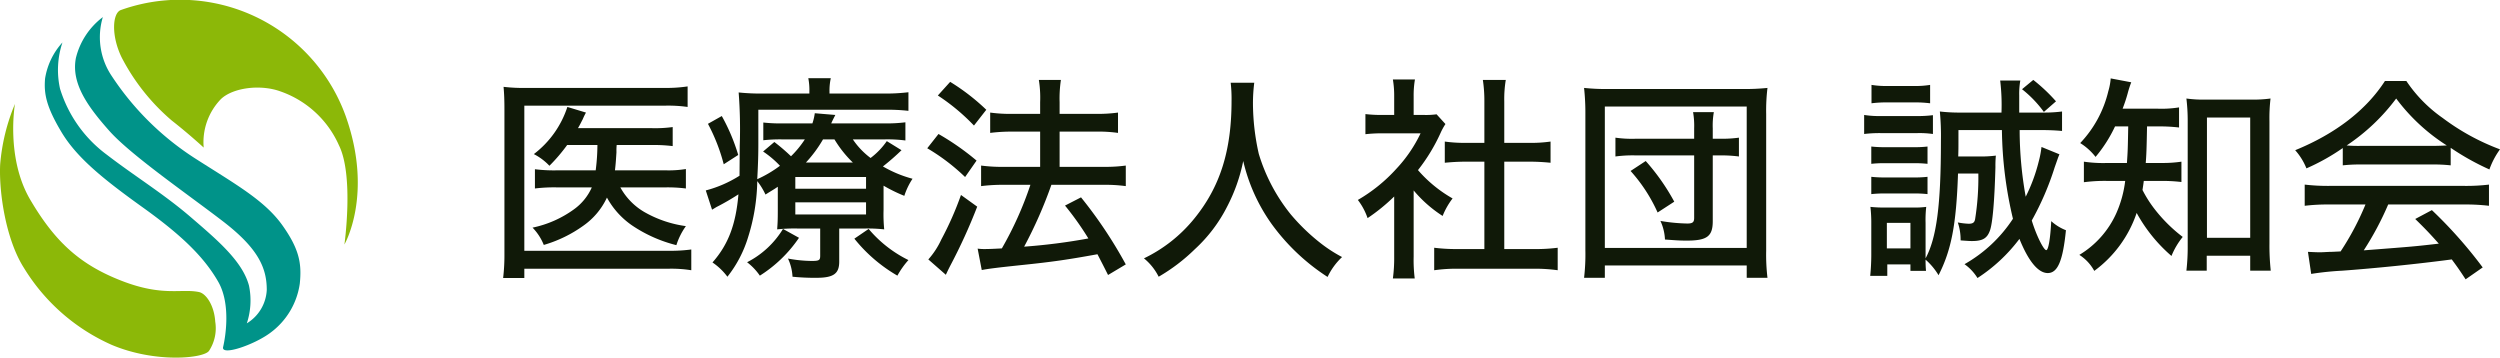
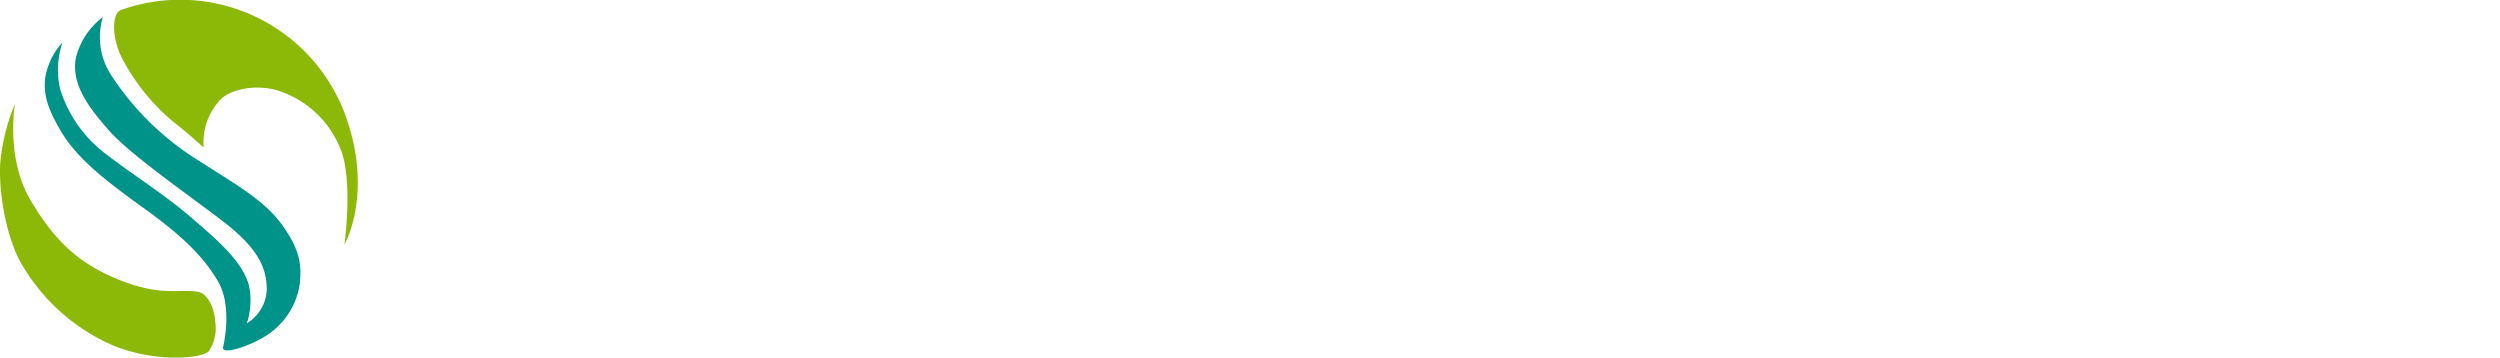
<svg xmlns="http://www.w3.org/2000/svg" width="288.984" height="41.341" viewBox="0 0 288.984 41.341">
  <defs>
    <clipPath id="a">
      <rect width="41.357" height="41.341" fill="none" />
    </clipPath>
  </defs>
  <g transform="translate(-11242.682 260.341)">
    <g transform="translate(11242.682 -260.341)">
      <g transform="translate(0 0)" clip-path="url(#a)">
        <path d="M63.631,28.276s3.365-5.733.187-14.769A20.347,20.347,0,0,0,37.77,1.169c-.935.374-1.122,2.929.125,5.484a24.187,24.187,0,0,0,5.8,7.291c1.994,1.558,3.677,3.116,3.677,3.116a7.17,7.17,0,0,1,1.994-5.609c1.371-1.309,4.549-1.745,6.917-.872a11.555,11.555,0,0,1,6.73,6.232c1.742,3.541.623,11.466.623,11.466" transform="translate(-23.826 0)" fill="#8cb808" />
        <path d="M21.229,5.554a8.036,8.036,0,0,0,1.059,6.855,32.589,32.589,0,0,0,9.6,9.472c4.674,2.991,8.039,4.845,10.1,7.743,1.969,2.774,2.243,4.44,2.009,6.73a8.546,8.546,0,0,1-3.443,5.717c-1.86,1.375-5.671,2.68-5.422,1.62s.935-4.923-.561-7.54c-1.6-2.793-4.113-5.3-8.724-8.6-4.683-3.354-7.665-5.8-9.41-8.724s-2.032-4.413-1.885-6.169a8.054,8.054,0,0,1,2.009-4.175,10,10,0,0,0-.28,5.344,14.942,14.942,0,0,0,5.39,7.618c3.24,2.493,6.606,4.549,9.721,7.229s5.982,5.11,6.73,7.914a8.41,8.41,0,0,1-.249,4.362,4.781,4.781,0,0,0,2.306-3.864c0-2.555-1-4.8-5.048-7.914S24.47,21.507,21.977,18.7s-4.424-5.484-3.864-8.412a8.417,8.417,0,0,1,3.116-4.736" transform="translate(-9.342 -3.575)" fill="#009389" />
        <path d="M24.164,62.255a4.77,4.77,0,0,0,.717-3.365c-.119-1.9-1.067-3.257-1.869-3.427-2.056-.436-4.175.561-8.974-1.309S6.372,49.667,3.506,44.806,1.73,33.714,1.73,33.714A22.882,22.882,0,0,0,.016,40.756c-.142,3.177.651,8.607,2.742,11.9a22.617,22.617,0,0,0,10.157,8.911c5.064,2.142,10.687,1.558,11.248.686" transform="translate(0 -21.702)" fill="#8cb808" />
      </g>
    </g>
-     <path d="M22.65-29.625a16.627,16.627,0,0,1,2.475.125v-2.25a12.4,12.4,0,0,1-2.4.15h-5.8c.1-.825.125-1.35.175-2.1a6.85,6.85,0,0,1,.025-.825h4.05A17.8,17.8,0,0,1,23.6-34.4v-2.2a15.086,15.086,0,0,1-2.45.125h-8.5c.2-.325.325-.6.55-1.025a7.652,7.652,0,0,1,.375-.775l-2.15-.65a11.213,11.213,0,0,1-3.875,5.45,6.632,6.632,0,0,1,1.8,1.35,19.586,19.586,0,0,0,2.05-2.4h3.5a24.2,24.2,0,0,1-.2,2.925H10.35a17.783,17.783,0,0,1-2.675-.125V-29.5a18.022,18.022,0,0,1,2.65-.125H14.25A6.21,6.21,0,0,1,12.2-27.1a12.477,12.477,0,0,1-4.8,2.125,6.149,6.149,0,0,1,1.3,2A15.009,15.009,0,0,0,13.275-25.2,8.18,8.18,0,0,0,16-28.45a9.346,9.346,0,0,0,2.875,3.2,16.159,16.159,0,0,0,5.15,2.3,7.851,7.851,0,0,1,1.1-2.2,13.234,13.234,0,0,1-4.75-1.6,7.417,7.417,0,0,1-2.825-2.875Zm3.1,7.175a17.854,17.854,0,0,1-2.625.15H6.45V-39.075H22.725a16.008,16.008,0,0,1,2.6.15V-41.3a16.392,16.392,0,0,1-2.65.175H6.725A19.712,19.712,0,0,1,4.05-41.25c.075.85.1,1.575.1,2.65V-22A22.793,22.793,0,0,1,4-19.15H6.45v-1.075H23.125a14.529,14.529,0,0,1,2.625.175Zm22.225-7.375a17.906,17.906,0,0,0,2.4,1.175,7.926,7.926,0,0,1,.95-1.975A13.829,13.829,0,0,1,47.9-32.05a26.27,26.27,0,0,0,2.15-1.875l-1.7-1.05a8.527,8.527,0,0,1-1.875,1.95,8.813,8.813,0,0,1-2.05-2.15H48.05a16.058,16.058,0,0,1,2.45.125v-2.1a17.8,17.8,0,0,1-2.525.125h-6.05c.2-.45.275-.575.475-.975l-2.375-.2a6.007,6.007,0,0,1-.275,1.175H36.375a17.82,17.82,0,0,1-2.3-.1v2.05a17.008,17.008,0,0,1,2.225-.1h2.575a11.409,11.409,0,0,1-1.6,1.95,22.311,22.311,0,0,0-1.925-1.65l-1.3,1.1A11.176,11.176,0,0,1,36-32.125a13.725,13.725,0,0,1-2.625,1.55c.1-1.85.125-2.875.125-4.1V-38.6H48.125a20.989,20.989,0,0,1,2.725.125v-2.15a22.088,22.088,0,0,1-2.95.15H41.725V-40.7a6.77,6.77,0,0,1,.15-1.55h-2.6A7.062,7.062,0,0,1,39.4-40.7v.225H34.2a25.615,25.615,0,0,1-2.975-.125,55.423,55.423,0,0,1,.125,6.15l-.025,3.475a13.836,13.836,0,0,1-3.9,1.7l.725,2.225c.175-.1.375-.225.5-.3a27.717,27.717,0,0,0,2.55-1.475c-.3,3.5-1.175,5.8-3,7.875a7.181,7.181,0,0,1,1.725,1.65,13.8,13.8,0,0,0,2.4-4.6,22.576,22.576,0,0,0,1.05-6.45,7.757,7.757,0,0,1,.95,1.55c.875-.55.95-.575,1.425-.9V-27c0,1.2-.025,1.55-.075,2.225a19.1,19.1,0,0,1,2.3-.1H40.65v3.15c0,.525-.125.6-1,.6a15.718,15.718,0,0,1-2.725-.275,5.528,5.528,0,0,1,.525,2.1,26.185,26.185,0,0,0,2.75.125c2,0,2.65-.475,2.65-1.875v-3.825h3.075a17.821,17.821,0,0,1,2.125.1,17.527,17.527,0,0,1-.075-2.25ZM39-32.5a14.789,14.789,0,0,0,1.975-2.675H42.3A13.17,13.17,0,0,0,44.425-32.5Zm-1.225,1.675H45.95v1.35H37.775Zm0,2.925H45.95v1.4H37.775Zm-10.1-9.075A21.17,21.17,0,0,1,29.5-32.3l1.675-1.075a22.145,22.145,0,0,0-1.9-4.5ZM44.6-23.7a17.718,17.718,0,0,0,4.975,4.275,9.5,9.5,0,0,1,1.275-1.8,14.211,14.211,0,0,1-4.6-3.6Zm-8.25-1.125a10.383,10.383,0,0,1-4.15,3.85,6.836,6.836,0,0,1,1.475,1.55A15.371,15.371,0,0,0,38.2-23.8Zm29.725-11.25V-32h-4.2a18.574,18.574,0,0,1-2.625-.15v2.375a19.985,19.985,0,0,1,2.6-.15h3.1a40.175,40.175,0,0,1-3.3,7.35c-.9.05-1.5.075-1.975.075a5.313,5.313,0,0,1-.825-.05l.475,2.475c.8-.15,1.55-.25,4.375-.55,3.9-.4,5.55-.65,9-1.275.425.825.625,1.2,1.225,2.4l2.05-1.225a51.382,51.382,0,0,0-5.175-7.75l-1.85.95a34.355,34.355,0,0,1,2.7,3.8,68.092,68.092,0,0,1-7.425.95,50.891,50.891,0,0,0,3.15-7.15H73.5a17.5,17.5,0,0,1,2.475.15V-32.15A17.5,17.5,0,0,1,73.5-32H68.325v-4.075H72.65a15.82,15.82,0,0,1,2.425.15v-2.35a16.884,16.884,0,0,1-2.45.15h-4.3v-1.35a14.478,14.478,0,0,1,.15-2.575h-2.55a13.044,13.044,0,0,1,.15,2.575v1.35h-3.2a17.1,17.1,0,0,1-2.575-.15v2.35a19.727,19.727,0,0,1,2.55-.15ZM54.25-40.25a23.534,23.534,0,0,1,4.175,3.475L59.85-38.6a24.518,24.518,0,0,0-4.175-3.225Zm-1.225,6.1A23.266,23.266,0,0,1,57.4-30.825l1.325-1.9a29.618,29.618,0,0,0-4.4-3.075Zm3.9,5.4A36.911,36.911,0,0,1,54.65-23.6a9.232,9.232,0,0,1-1.5,2.3l2.025,1.775c.325-.7.45-.925.525-1.075a63.768,63.768,0,0,0,3.1-6.8ZM88.1-41.725a16.105,16.105,0,0,1,.1,2.1c0,5.75-1.325,9.95-4.325,13.625a16.9,16.9,0,0,1-5.8,4.575,6.458,6.458,0,0,1,1.7,2.125,21.012,21.012,0,0,0,4.175-3.175,17.292,17.292,0,0,0,3.75-4.95,19.8,19.8,0,0,0,1.85-5.25,20.478,20.478,0,0,0,3.3,7.3,24.1,24.1,0,0,0,6.45,6.1,7.673,7.673,0,0,1,1.675-2.3,16.485,16.485,0,0,1-2.475-1.6A23.074,23.074,0,0,1,95.05-26.5a20.564,20.564,0,0,1-3.7-7,26.781,26.781,0,0,1-.675-5.8,19.158,19.158,0,0,1,.15-2.425Zm21.15,12.45a14.7,14.7,0,0,0,3.35,2.95,8.491,8.491,0,0,1,1.15-2.025,15.263,15.263,0,0,1-4-3.275,20.776,20.776,0,0,0,2.625-4.325,7.48,7.48,0,0,1,.55-1L111.9-38.075a9.107,9.107,0,0,1-1.45.075h-1.2v-2.15a10.656,10.656,0,0,1,.15-1.95h-2.55a11.263,11.263,0,0,1,.15,1.9V-38h-1.35a16.03,16.03,0,0,1-1.975-.1v2.325a16.946,16.946,0,0,1,2.075-.1h4.3a16.057,16.057,0,0,1-2.8,4.1,18.493,18.493,0,0,1-4.45,3.6,7.352,7.352,0,0,1,1.125,2.1,21.481,21.481,0,0,0,3.075-2.5v6.925a17.665,17.665,0,0,1-.15,2.55h2.525a16.959,16.959,0,0,1-.125-2.525ZM119.725-32.6h2.9c.9,0,1.675.05,2.45.125v-2.45a15.511,15.511,0,0,1-2.45.15h-2.9v-4.8a13.426,13.426,0,0,1,.175-2.475h-2.65a16.252,16.252,0,0,1,.175,2.475v4.8h-2.1a16.089,16.089,0,0,1-2.475-.15v2.45c.775-.075,1.575-.125,2.475-.125h2.1v10.1h-3a20.617,20.617,0,0,1-2.8-.15v2.6a18.293,18.293,0,0,1,2.775-.175h8.7a18.865,18.865,0,0,1,2.8.175v-2.6a19.869,19.869,0,0,1-2.8.15h-3.375Zm21.95-2.65H134.9a13.209,13.209,0,0,1-2.325-.125V-33.2a14.871,14.871,0,0,1,2.325-.125h6.775V-26.1c0,.5-.175.65-.8.65a20.53,20.53,0,0,1-3.1-.3,5.667,5.667,0,0,1,.525,2.15c1.375.1,1.775.125,2.525.125,2.35,0,3-.5,3-2.25v-7.6h.875a16.026,16.026,0,0,1,2.15.125v-2.175a14.174,14.174,0,0,1-2.1.125h-.925v-1.2a8.818,8.818,0,0,1,.125-1.875h-2.4a9.26,9.26,0,0,1,.125,1.875Zm-2.3,7.275a24.691,24.691,0,0,0-3.3-4.7l-1.75,1.15a18.313,18.313,0,0,1,3.125,4.8Zm-8.025,8.8V-20.6h16.4v1.425h2.4A22.526,22.526,0,0,1,150-22.3V-38.1a21.8,21.8,0,0,1,.15-3.025A25.418,25.418,0,0,1,147.2-41H131.875a24.7,24.7,0,0,1-2.925-.125,26.841,26.841,0,0,1,.15,3.025v15.75a23.128,23.128,0,0,1-.15,3.175Zm0-19.8h16.4v16.35h-16.4ZM181.825-34.3a11.468,11.468,0,0,1-.325,1.7,19.4,19.4,0,0,1-1.5,4.05,43.623,43.623,0,0,1-.7-7.7h2.325a25.708,25.708,0,0,1,2.575.1V-38.4a16.453,16.453,0,0,1-2.225.125H179.25V-40.25a9,9,0,0,1,.125-1.725H177.05a23.79,23.79,0,0,1,.15,3.7h-4.675a19.842,19.842,0,0,1-2.45-.125,29.785,29.785,0,0,1,.125,3.375c0,7.475-.5,11.225-1.775,13.6V-25.5a13.647,13.647,0,0,1,.075-1.875,9.436,9.436,0,0,1-1.5.075h-3.3a13.481,13.481,0,0,1-1.65-.075,16.3,16.3,0,0,1,.1,1.975v3.575c0,.775-.05,1.725-.125,2.425H164v-1.325h2.675v.75h1.8a12.678,12.678,0,0,1-.05-1.3,7.566,7.566,0,0,1,1.5,1.8c1.475-2.9,2.05-5.825,2.25-11.75h2.35a30.5,30.5,0,0,1-.375,5.275c-.075.4-.275.525-.75.525a8.044,8.044,0,0,1-1.25-.15,6.281,6.281,0,0,1,.325,2.075c.675.05,1.075.075,1.3.075,1.225,0,1.75-.3,2.075-1.175.325-.825.55-3.55.65-7.375a12.312,12.312,0,0,1,.05-1.325,14.308,14.308,0,0,1-1.975.1H172.2c.025-.75.025-1.075.025-1.725V-36.25h5.025A46.291,46.291,0,0,0,178.525-26a16.274,16.274,0,0,1-5.6,5.25,5.454,5.454,0,0,1,1.5,1.6,18.925,18.925,0,0,0,4.85-4.525c1.05,2.6,2.175,3.95,3.275,3.95,1.15,0,1.75-1.425,2.1-4.95a5.5,5.5,0,0,1-1.7-1.05c-.1,2-.325,3.35-.575,3.35-.3,0-1.15-1.7-1.675-3.425a32.711,32.711,0,0,0,2.65-6.15c.375-1.05.375-1.1.55-1.5ZM163.95-25.525h2.725v2.95H163.95ZM162.175-39.35a13.984,13.984,0,0,1,1.925-.1h2.925a13.984,13.984,0,0,1,1.925.1v-2.125a10.292,10.292,0,0,1-1.925.125H164.1a10.292,10.292,0,0,1-1.925-.125Zm-.85,3.55a14.706,14.706,0,0,1,2-.1h4.1a11.182,11.182,0,0,1,1.85.1v-2.175a13.8,13.8,0,0,1-2,.1h-3.95a11.012,11.012,0,0,1-2-.125Zm.825,3.45a13.3,13.3,0,0,1,1.625-.075h3.3a13.827,13.827,0,0,1,1.575.075v-2a12.118,12.118,0,0,1-1.575.075h-3.3a13.3,13.3,0,0,1-1.625-.075Zm0,3.5a13.7,13.7,0,0,1,1.6-.075h3.275a13.583,13.583,0,0,1,1.625.075v-2a12.838,12.838,0,0,1-1.6.075h-3.275a13.875,13.875,0,0,1-1.625-.075ZM183.5-39.575a19.775,19.775,0,0,0-2.625-2.475l-1.3,1.075A13.27,13.27,0,0,1,182.1-38.35Zm8.35,2.9c-.05,2.75-.05,2.75-.15,4.225h-2.225a15.33,15.33,0,0,1-2.75-.15v2.375a18.534,18.534,0,0,1,2.7-.15H191.5a13.082,13.082,0,0,1-1,3.675,10.745,10.745,0,0,1-4.3,4.875,5.063,5.063,0,0,1,1.725,1.85,13.745,13.745,0,0,0,4.9-6.7A17.892,17.892,0,0,0,196.85-21.7a8.526,8.526,0,0,1,1.3-2.2,17.54,17.54,0,0,1-3.275-3.25,13.849,13.849,0,0,1-1.375-2.175c.075-.5.1-.65.15-1.05h1.95a19.225,19.225,0,0,1,2.4.125V-32.6a14.763,14.763,0,0,1-2.35.15h-1.775c.075-.975.1-1.475.15-4.225h1.225a19.274,19.274,0,0,1,2.475.125v-2.325a12.65,12.65,0,0,1-2.475.15H191.2a17.388,17.388,0,0,0,.575-1.725,12.081,12.081,0,0,1,.425-1.325l-2.375-.45a6.976,6.976,0,0,1-.275,1.475,13.081,13.081,0,0,1-3.25,6,6.834,6.834,0,0,1,1.775,1.6,16.064,16.064,0,0,0,2.25-3.525Zm9.075,14.95h5.025V-20h2.375a27.157,27.157,0,0,1-.15-3.075v-14.2A19.358,19.358,0,0,1,208.3-39.9a14.761,14.761,0,0,1-2.275.125H200.85a14.371,14.371,0,0,1-2.275-.125,21.537,21.537,0,0,1,.15,2.625v14.4a23.8,23.8,0,0,1-.15,2.875h2.35ZM200.95-37.7h5v13.9h-5Zm15.7,5.525a17.593,17.593,0,0,1,2.05-.1h8.225a18.354,18.354,0,0,1,2.2.1V-34.2a29.388,29.388,0,0,0,4.475,2.5,9.1,9.1,0,0,1,1.225-2.325A26.234,26.234,0,0,1,228.2-37.65a16.224,16.224,0,0,1-4.2-4.275h-2.475c-2.175,3.375-5.725,6.1-10.375,8a7.1,7.1,0,0,1,1.3,2.1,24.5,24.5,0,0,0,4.2-2.35Zm2.075-2.25a15.576,15.576,0,0,1-1.625-.05,23.087,23.087,0,0,0,5.725-5.425,22.011,22.011,0,0,0,5.85,5.425c-.525.025-1.025.05-1.75.05Zm.55,6.775a31.561,31.561,0,0,1-2.875,5.425c-1,.05-1,.05-1.225.05-.575.025-.95.05-1.15.05-.35,0-.85-.025-1.4-.05l.375,2.55A34.107,34.107,0,0,1,216.625-20c3.725-.275,8.475-.75,12.625-1.3.5.675.8,1.075,1.6,2.3l1.975-1.375A51.982,51.982,0,0,0,226.95-27l-1.925,1.025c1.175,1.15,1.675,1.675,2.725,2.85-2.825.325-2.825.325-8.675.775a34.787,34.787,0,0,0,2.825-5.3h8.75a22.827,22.827,0,0,1,2.9.15v-2.45a22.287,22.287,0,0,1-2.9.15h-15.5a23.1,23.1,0,0,1-2.9-.15v2.45a22.287,22.287,0,0,1,2.9-.15Z" transform="translate(11296.841 -209.053)" fill="#101908" />
  </g>
</svg>